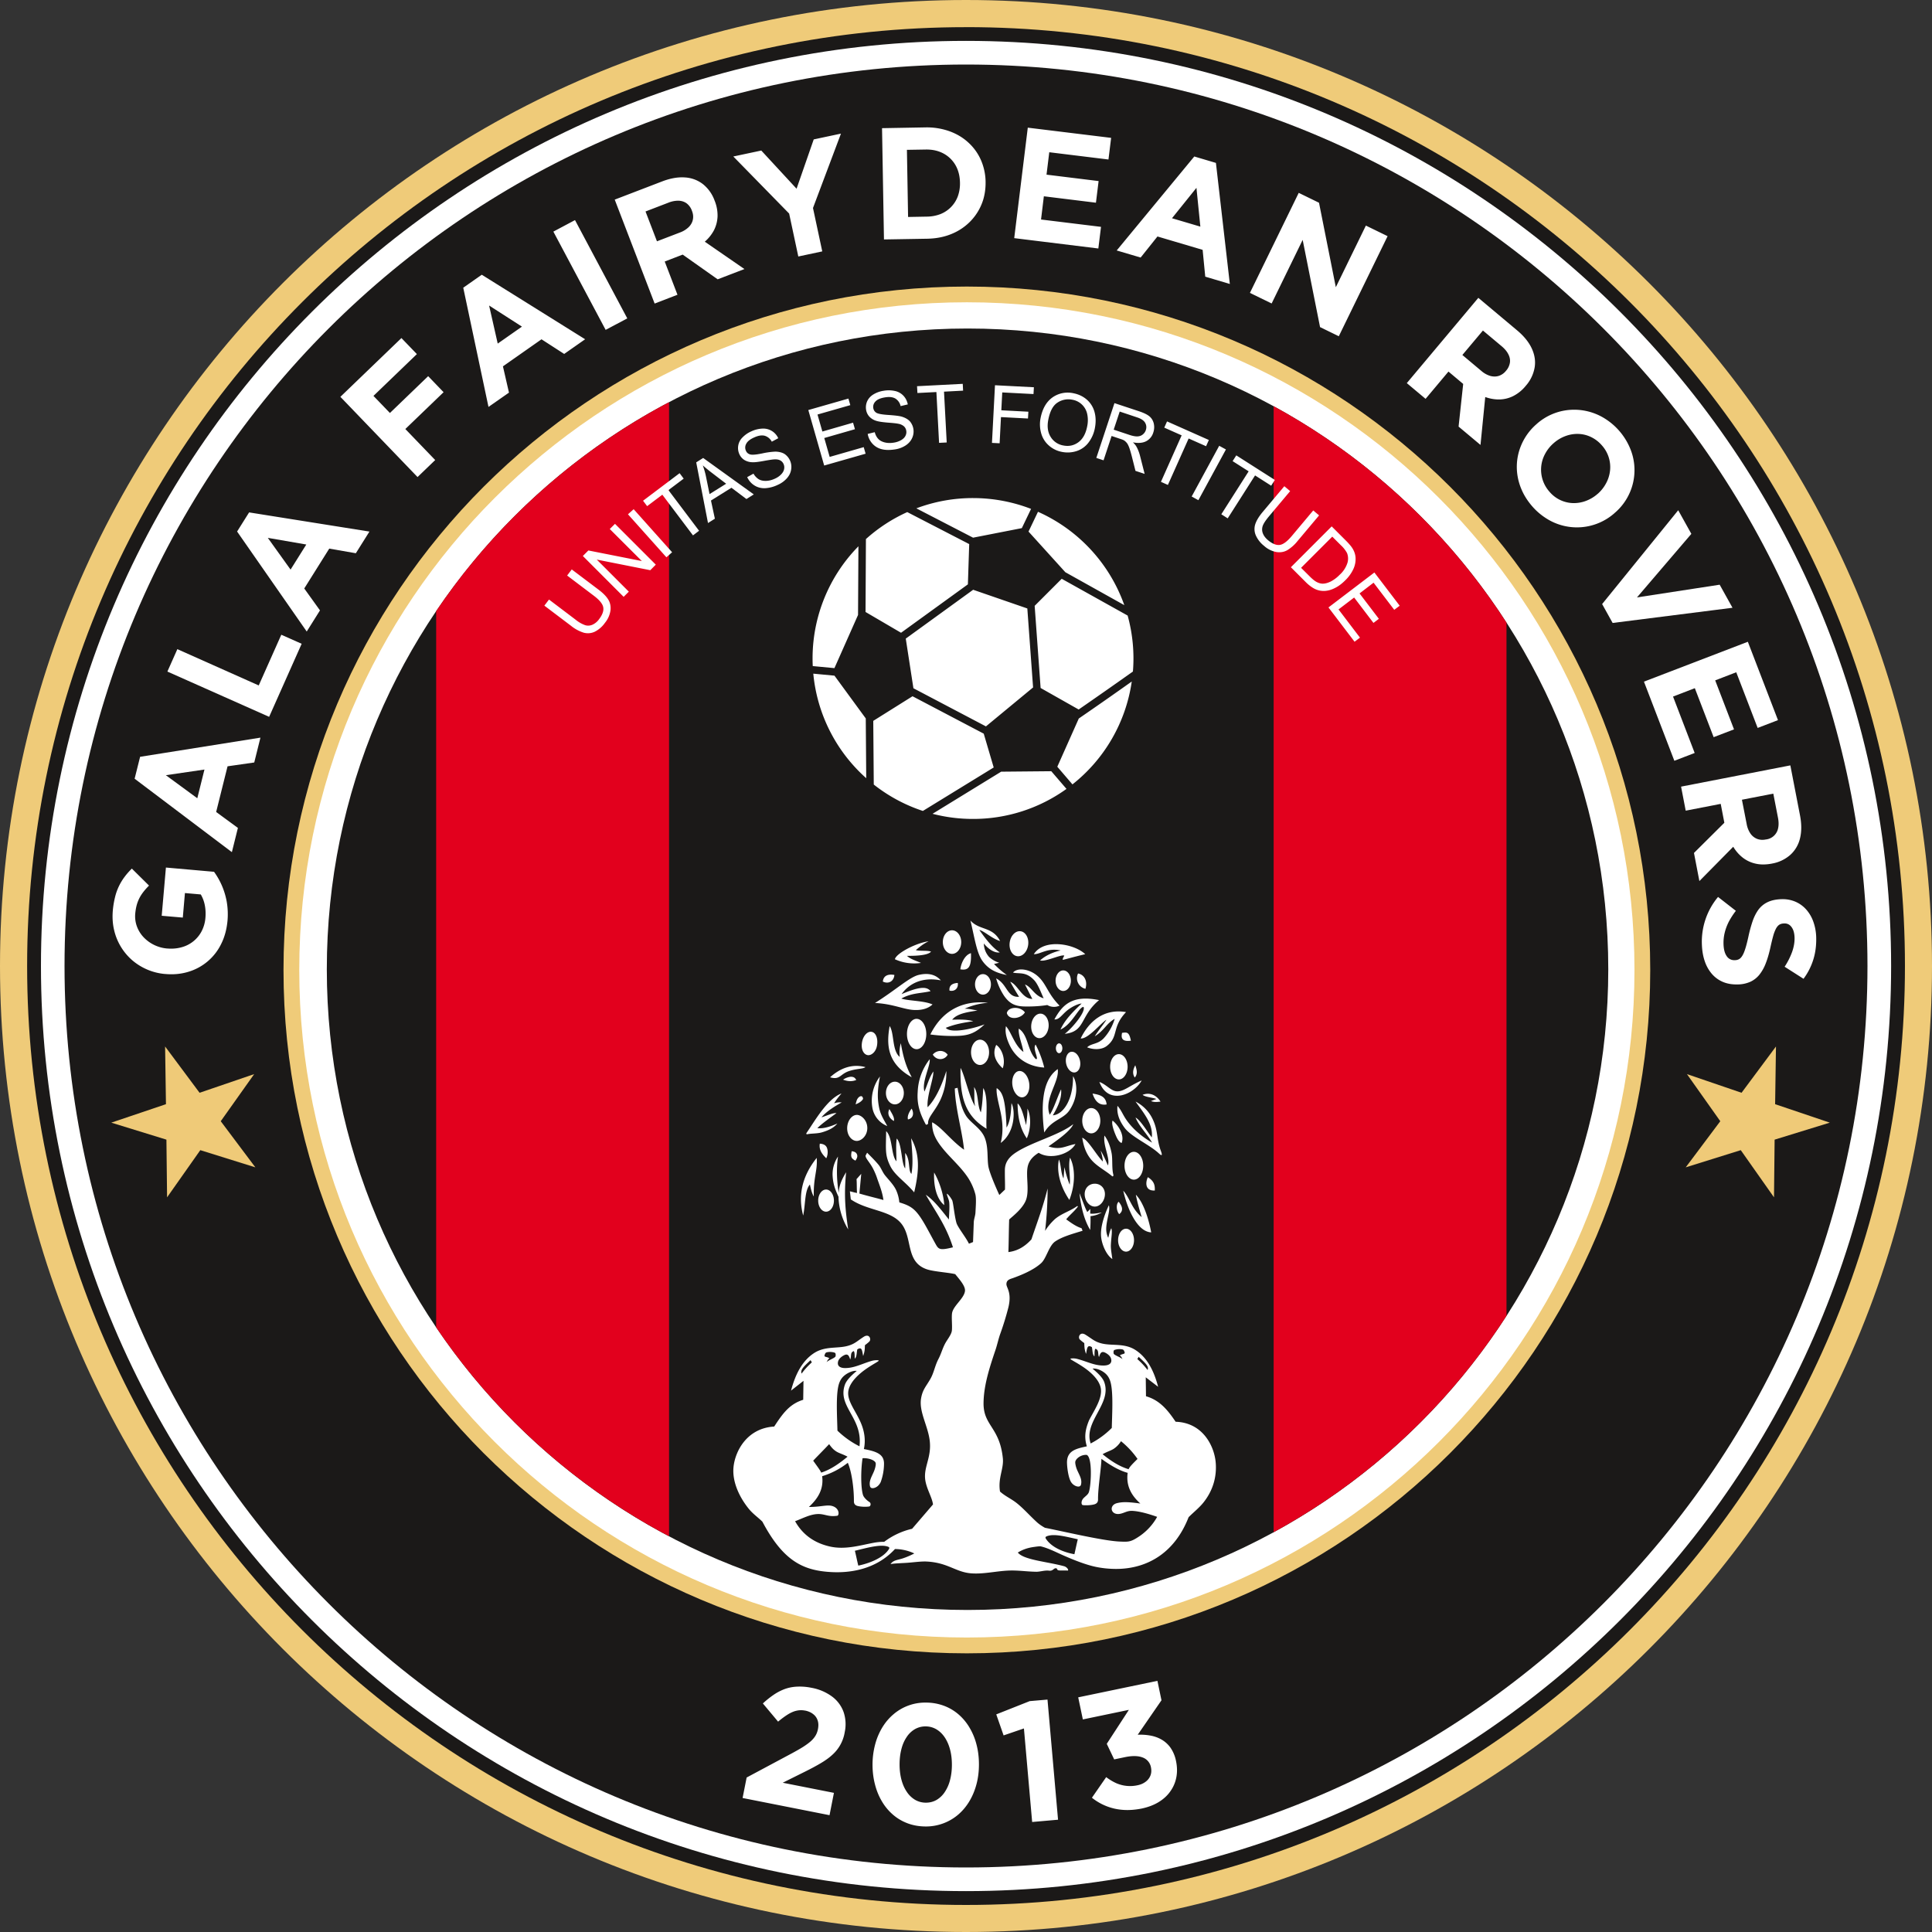
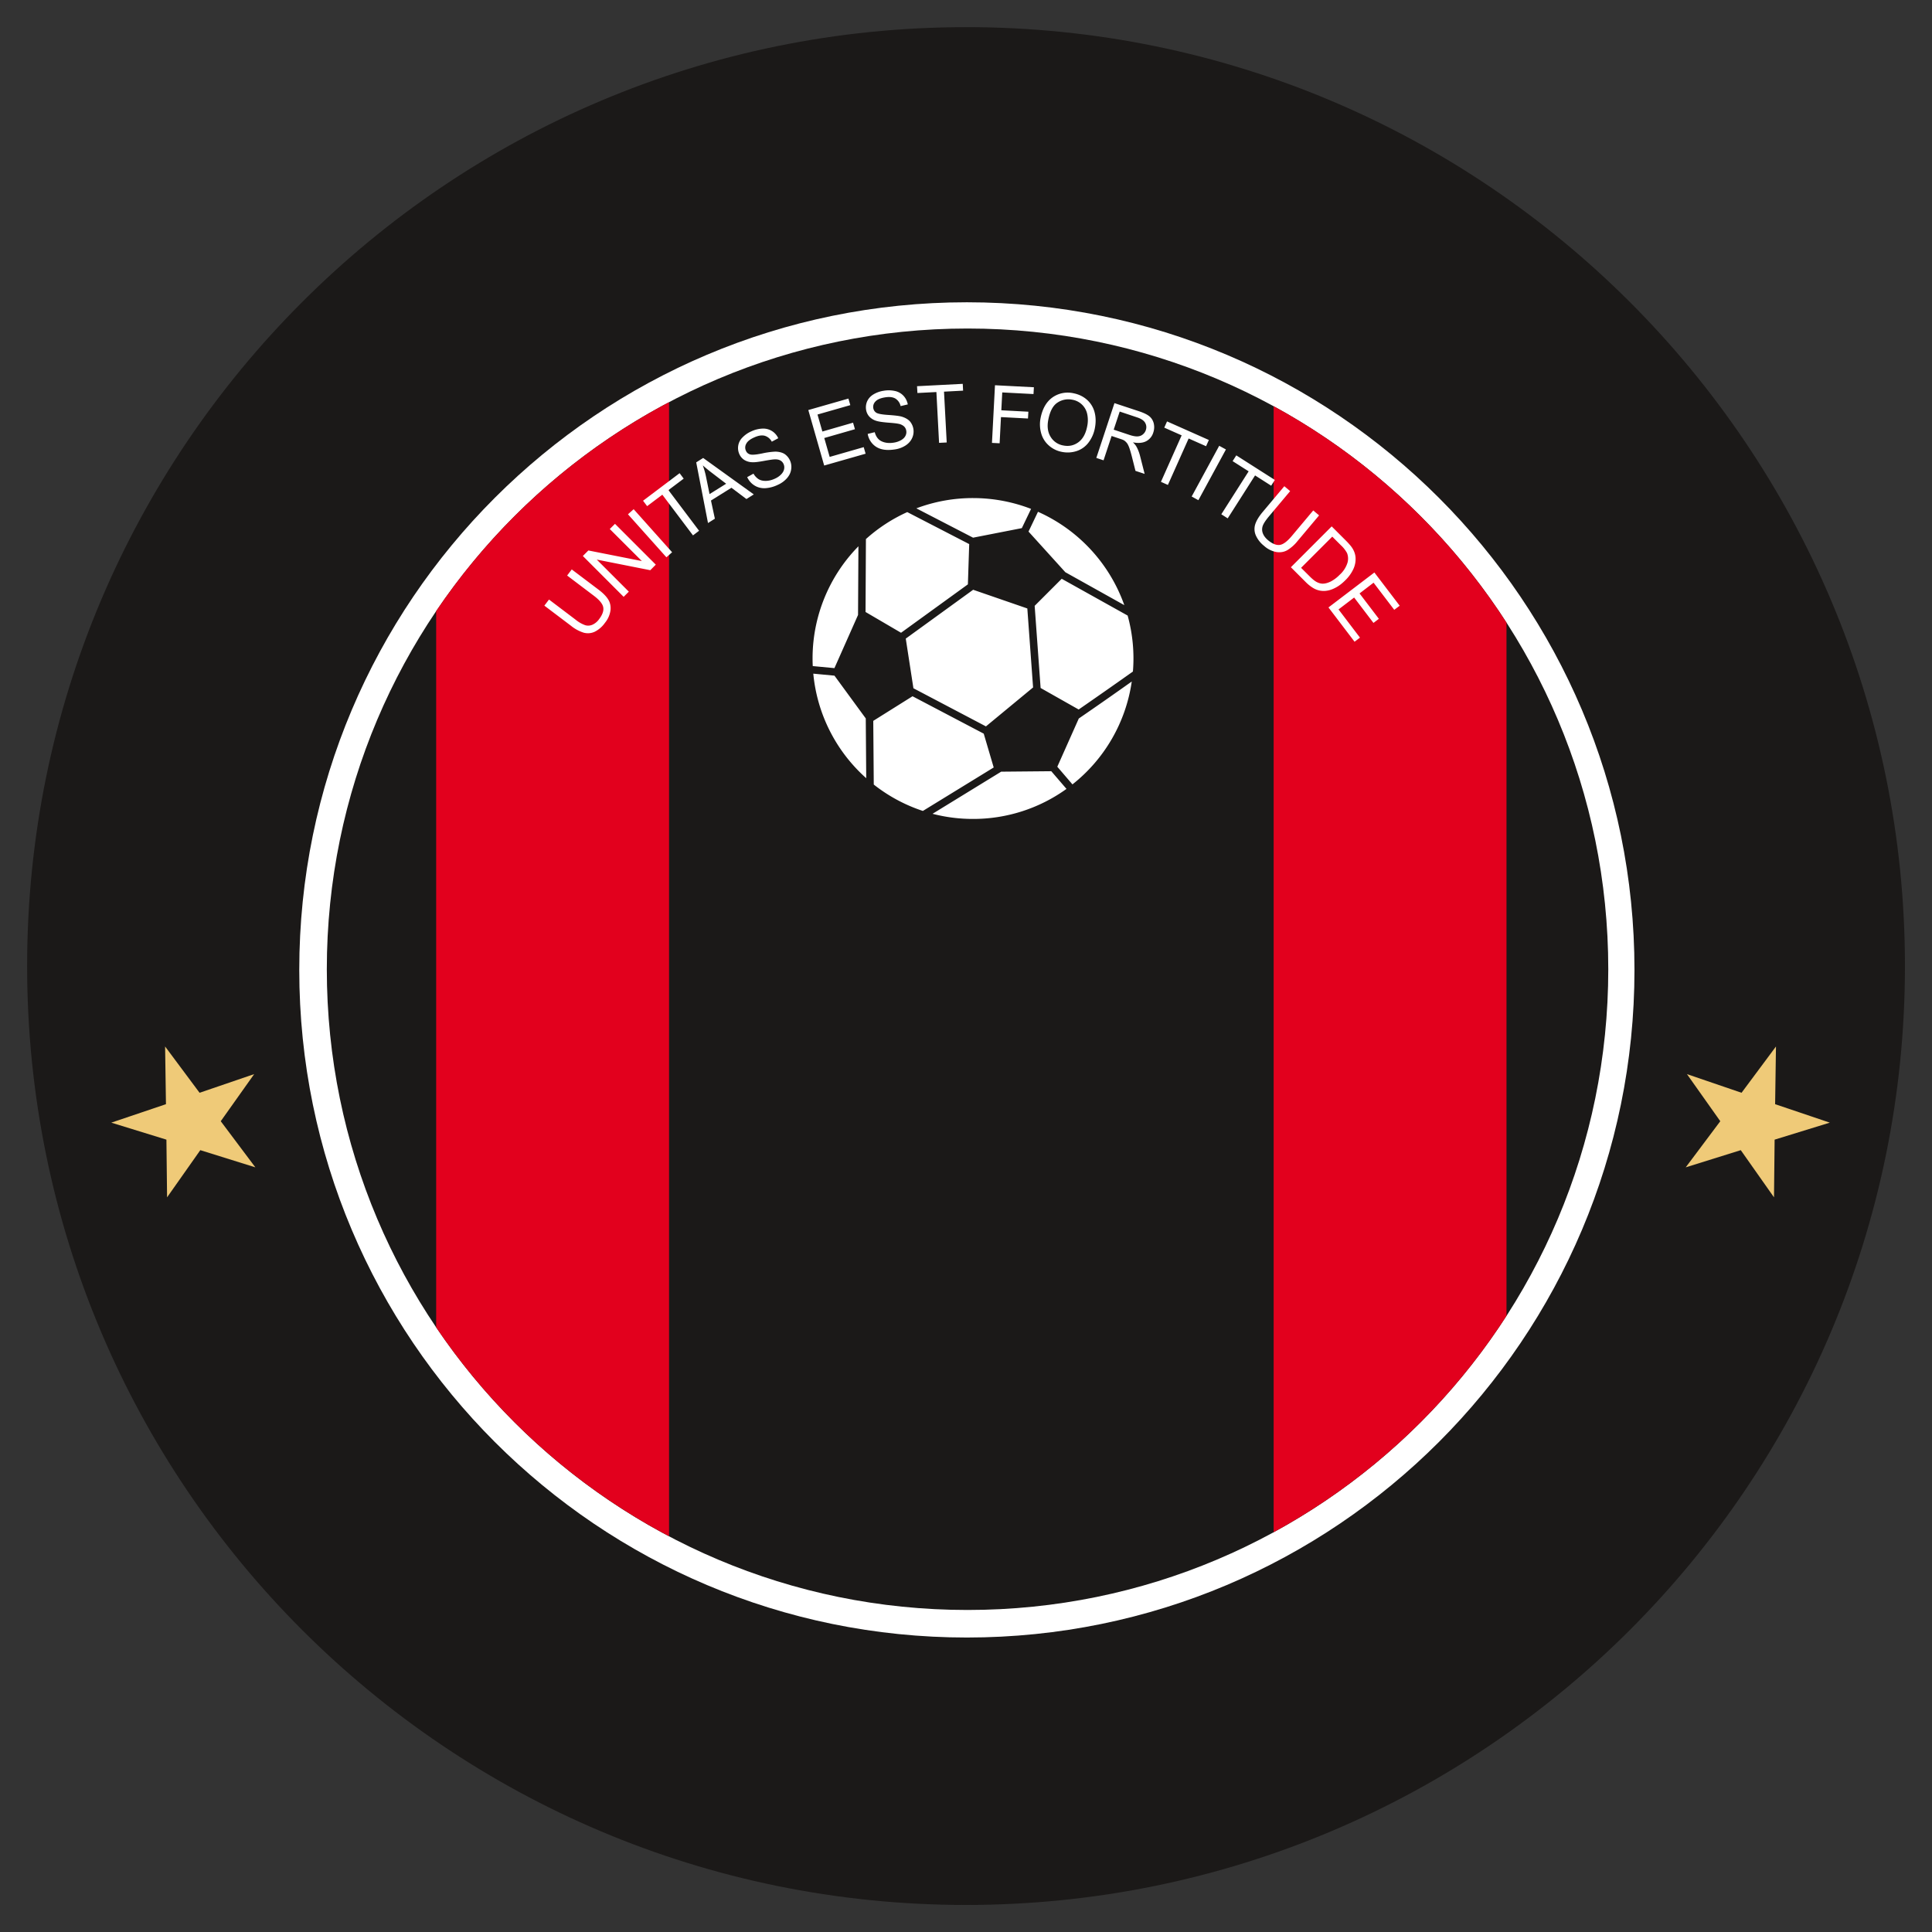
<svg xmlns="http://www.w3.org/2000/svg" width="500" height="500" fill="none">
  <rect width="100%" height="100%" fill="#333333" stroke="none" />
-   <path fill="#EFCB79" fill-rule="evenodd" d="M250 0c138.07 0 250 111.93 250 250S388.07 500 250 500 0 388.07 0 250 111.93 0 250 0Z" clip-rule="evenodd" />
  <path fill="#1B1918" fill-rule="evenodd" d="M250 7.02C384.2 7.02 493 115.8 493 250c0 134.2-108.8 243-243 243S7.02 384.2 7.02 250 115.8 7.03 250 7.03Z" clip-rule="evenodd" />
-   <path fill="#fff" fill-rule="evenodd" d="M250 10.58c132.23 0 239.42 107.2 239.42 239.42 0 132.22-107.19 239.42-239.42 239.42C117.78 489.42 10.6 382.22 10.6 250 10.59 117.77 117.78 10.58 250 10.58Z" clip-rule="evenodd" />
-   <path fill="#1B1918" fill-rule="evenodd" d="M250 16.7c128.85 0 233.3 104.45 233.3 233.3 0 128.85-104.45 233.3-233.3 233.3-128.84 0-233.3-104.45-233.3-233.3C16.7 121.16 121.15 16.7 250 16.7Z" clip-rule="evenodd" />
-   <path fill="#EFCB79" fill-rule="evenodd" d="M250.22 74.16c97.68 0 176.86 79.19 176.86 176.86 0 97.68-79.18 176.86-176.86 176.86-97.67 0-176.85-79.18-176.85-176.86 0-97.67 79.18-176.86 176.85-176.86Z" clip-rule="evenodd" />
  <path fill="#fff" fill-rule="evenodd" d="M250.22 78.23C345.64 78.23 423 155.6 423 251.01c0 95.43-77.36 172.78-172.78 172.78S77.45 346.43 77.45 251.01 154.8 78.23 250.22 78.23Z" clip-rule="evenodd" />
  <path fill="#1B1918" fill-rule="evenodd" d="M250.4 85.02c91.58 0 165.82 74.24 165.82 165.82S341.98 416.66 250.4 416.66 84.58 342.42 84.58 250.84 158.82 85.02 250.4 85.02Z" clip-rule="evenodd" />
  <path fill="#E2001D" fill-rule="evenodd" d="M173.15 104.09v293.49a166.72 166.72 0 0 1-60.27-54.07V158.16a166.67 166.67 0 0 1 60.27-54.07ZM389.88 161.15v179.38a166.65 166.65 0 0 1-60.26 56v-291.4a166.65 166.65 0 0 1 60.26 56.02Z" clip-rule="evenodd" />
-   <path fill="#fff" fill-rule="evenodd" d="M221.8 308.73c-.1-1.12-.03-2.44-.13-3.57l1.22-1.37-.48 5.1c2.64.77 4.76 1.24 6.22 1.68-.28-2.18-1.15-4.17-1.76-6-.24-.71-.83-2.05-1.33-2.84-.82-1.32-1.58-2.06-1.53-2.67l.4-.74c.6.6 2.04 2.02 2.95 3.12.7.85.98 1.87 1.75 2.82.92 1.13 2.3 2.51 2.88 3.92.4.94.64 1.88.76 3 1.92.57 3.2 1.14 4.37 2.45 1.63 1.81 3.02 4.75 5.11 8.5.7 1.24 1.17 1.49 4.39.67-1.84-5.7-4.19-8.7-7.03-13.6 2.05 1.38 3.85 3.72 5.98 6.41.05-1.32.2-3 .1-4.33-.05-.91-.8-2.2-.57-2.36.63.54.96 1.1 1.28 1.62.32.5.59 3.97 1.14 5.92.32 1.15 2.43 3.72 3.24 5.41l1.06-.43.19-5.05c.03-.96.4-1.69.44-2.65.07-1.4.25-3.6-.03-4.67a15.1 15.1 0 0 0-1.68-3.94c-1.9-3.04-4.8-5.42-6.9-8.08-1.75-2.2-2.66-4.05-2.61-6.6 2.42 1.2 4.89 4.73 8.27 7.1-.5-4.98-2.27-10.72-2.4-15.85l.71-.18c.54 2.81.9 5.15 2.16 7.18 1.22 1.96 3.85 3.21 4.87 5.72.98 2.42.6 5.31.94 7.39.27 1.67 2.02 5.66 2.84 7.45l1.47-1.4c.04-1.94-.05-2.61-.03-5.08.02-1.93 1.02-3.32 2.91-4.55 4.2-2.73 11.13-4.43 14.79-7.3-.72 1.87-4.73 4.55-6.4 5.75.88.34 2.04.53 3.2.36 1.17-.17 2.47-.76 3.77-.96-1.58 2.77-6.64 4.09-9.52 2.26-1.18.72-2.59 1.86-2.9 3.89-.36 2.3.42 5.59-.27 7.98-.73 2.53-3.9 4.79-4.47 5.41-.1 2.58-.1 5.84-.2 8.42 1.83-.24 3.85-.97 5.96-3.29 1.65-4.88 2.97-8.28 4.19-13.16a96.78 96.78 0 0 1-.65 10.96 15 15 0 0 1 2.6-3.1c1.8-1.47 3.78-1.95 5.69-3.31.08-.06.22.08.17.16-.93 1.26-2.02 2.04-3 3.26 1.22.88 2.54 1.86 3.98 2.3l.26.66c-2.75.85-5.28 1.54-7.09 2.77-1.62 1.1-2.27 4.36-3.62 5.6-2.07 1.9-5.46 3.2-7.24 3.85-.74.27-1.77.44-1.76 1.62.02.95 1.42 2.11.52 5.95a75.04 75.04 0 0 1-2.17 7.04c-.4 1.15-.73 2.65-1.13 3.86-1.6 4.73-3.09 9.32-3.14 13.89-.06 5.9 4.18 6.21 5 14.34.26 2.72-1.31 5.07-.74 8.57 1.43 1.29 2.96 1.87 4.49 3.12 1.75 1.44 3.2 3.1 4.97 4.73.56.53 1.34 1.08 2.17 1.53 5.07 1 15.08 3.38 19.3 3.56 2.4.1 2.9.16 5.32-1.49a14.63 14.63 0 0 0 4.42-4.9c-2.06-.73-4.57-1.47-6.49-1.55-1.31-.05-2.06.6-3.2.78-2.36.37-2.88-2.26-.66-2.79 1.4-.33 2.69-.34 6 .11-2.25-2.02-3.75-4.5-3.28-7.94-2.23-.6-4.56-2-6.8-3.63 0 2.15-.89 7.4-.87 10.43 0 .34.03 1.06-.94 1.35-.81.23-2.16.31-3 .2-.4-.04-.55-1.07.24-1.85.53-.53 1.14-.9 1.34-1.54.32-.99.56-3.49.49-5.7-.06-1.97-.37-3.62-1.07-3.91-1.55-.08-2.79 1-2.94 1.75-.08.43.15 1.43.5 2.23.59 1.33 1.3 2.39.97 3.72-.15.61-.8.55-1.24.4a2.63 2.63 0 0 1-1.52-1.43c-.52-1.12-.82-3.2-.86-4.56-.08-3.24 2.42-3.72 5.14-4.32-.84-2.66-.24-4.74.55-6.7 1.2-2.4 3.56-5.69 3.05-8.37-.43-2.25-2.71-4.28-4.91-5.7-2.61-1.7-3.78-1.96-2.25-1.99.4 0 .8.06 1.12.15 2.55.68 4.57 1.81 7.03 1.69 1.02-.05 2.03-.48 1.67-1.78-.17-.63-.84-1.24-1.65-1.6-.87-.36-1.17.23-1.46 1.19-.4-.73.08-1.87-.96-2.14-.3.56-.15 1.3-.25 1.98-.55-.58-.43-1.48-.64-2.4-1.31-.82-1.23.56-1.52 1.75-.43-1.28-.4-1.7-.45-2.8-.34-.24-.85-.63-1.14-.92-.58-.56 0-2.16 1.46-1.24 1.81 1.13 2.34 1.79 4.17 2.25 2.67.68 5.85-.15 8.72 1.68 2.85 1.82 4.72 5.02 5.9 9.54l-3.2-2.45.06 4.9c3.52 1.01 5.58 3.5 7.67 6.6 7.06.23 10 6.31 10.37 10.53.32 3.7-.71 7.26-3.13 10.32-1.1 1.4-2.75 2.7-3.88 3.85-3.62 9.27-10.52 12.95-17.44 13.35-1.46.09-3.76.05-6.2-.42-2.73-.51-5.98-1.81-8.89-3.09-1.6-.7-3.87-1.88-5.83-2.31-.46.01-.9.06-1.58.16-1.57.21-2.93.63-4.26 1.46 1.52 1.92 7.5 2.33 11.98 3.54.65.18 1.2.85 1 1.12-.82-.04-2.1.03-2.44-.06-.63-.17-.16-.54-.77-.53-.5 0-.7.74-1.65.62-1.2-.15-2.34.3-3.36.28-2.63-.04-4.66-.42-7.31-.3-3.2.16-6.44.95-9.52.71-4.02-.31-5.96-2.74-11.42-3.05-1.56-.1-3.76.25-5.57.35-1.81.1-3 .14-3.88.31.68-.99 1.62-1.02 2.97-1.42 1.05-.32 2.31-.87 3.18-1.34a11.95 11.95 0 0 0-5-1.14c-5.05 5.47-12 6.27-16.86 5.94-6.92-.45-12.07-2.84-17.45-13.02-1.13-1.12-2.45-2-3.55-3.36-2.43-3.01-4.25-6.92-3.94-10.63.37-4.22 3.48-10.22 10.54-10.63 2.25-3.45 3.99-5.83 7.51-6.93l.07-4.9-3.22 2.53c1.2-4.55 3.06-7.8 5.91-9.68 2.87-1.9 6.05-1.15 8.72-1.89 1.84-.5 2.36-1.17 4.17-2.35 1.46-.95 2.03.64 1.47 1.21-.3.3-.81.7-1.15.95-.04 1.1-.02 1.51-.45 2.8-.3-1.18-.21-2.56-1.52-1.71-.21.93-.09 1.82-.64 2.41-.1-.67.04-1.42-.25-1.97-1.04.3-.56 1.42-.95 2.17-.3-.96-.6-1.54-1.47-1.15-.8.37-1.48 1-1.65 1.63-.36 1.3.65 1.72 1.67 1.74 2.45.06 4.48-1.12 7.03-1.86.33-.09.72-.16 1.12-.17 1.53-.01.36.28-2.25 2.03-2.2 1.48-4.48 3.57-4.91 5.83-.5 2.63 1.94 5.23 3.29 8.53.8 1.94 1.23 4.24.71 6.6 1.29.26 2.56.52 3.55 1.04 1.24.66 1.7 1.57 1.66 2.92a14.12 14.12 0 0 1-.85 4.58c-.26.56-.75 1.2-1.53 1.48-.43.15-1.08.23-1.24-.38-.32-1.33.39-2.4.97-3.75.35-.8.59-1.81.5-2.24-.14-.74-1.86-1.39-3.4-1.27-.48 3.08-.47 7.68.12 9.53.2.63 1.03 1.42 1.66 1.81.48.3.32 1.09-.08 1.15-.84.13-2.18.08-3-.14-.97-.26-.94-.98-.94-1.33.02-3.02-.55-7.54-1.58-9.84a20.32 20.32 0 0 1-6.64 3.47c.46 3.44-1.19 5.88-3.43 7.96 2.98.02 4.62-.63 5.99-.26 2.08.57 1.9 2.64 1.24 2.55-2.3.33-3.2-.57-5.1-.45-1.92.12-3.64 1.07-5.7 1.85 2.2 3.93 5.56 5.78 9.06 6.56 3.88.86 7.7-.3 11.07-.94.97-.19 2.01-.31 2.92-.28a19.09 19.09 0 0 1 7.23-3.38l5.41-6.3c-.26-2.05-2-4.48-2.07-7.13-.08-3 1.7-5.34 1.22-9.38-.47-3.91-2.86-7.56-2.22-11.03.4-2.21 1.25-2.96 2.37-4.91.97-1.68 1.14-3.34 2.13-5.24.68-1.29.95-2.5 1.68-3.9.56-1.07 1.64-2.32 1.77-3.38.14-1.17-.11-3.3.04-4.46.25-1.97 3.17-3.87 3.36-5.85.1-1.25-1.37-2.9-2.53-4.32-1.54-.4-5.41-.65-7.2-1.21-5.96-1.9-3.58-8.5-7.05-12.22-2.95-3.17-8.57-3.04-12.77-5.92l-.24-2.08c.51.08 1.18.33 1.84.41Zm68.9-.57c.99 4.45 3.53 10.6 7.23 10.78-.65-3.5-2.01-7.78-3.97-9.75.34 1.88.95 3.92 1.5 5.8-2.64-2.23-3.06-5-4.76-6.83Zm-3.73 3.77c-.91 1.89-2.3 5.52-2 8.2.21 1.97 1.32 4.64 2.9 5.71-.23-1.77-.42-2.62-.38-3.67.09-2.01.44-3.5.11-4.31-.4.75-.51 1.42-.79 2.49a5.29 5.29 0 0 1-.52-2.43c.06-2.3 1.12-4.7.68-5.99Zm-4.79.95-.04 1.19c.93.14 2.1-.14 3.01-.28-.92.53-1.9.85-2.93.95a36.8 36.8 0 0 1-.08 3.57c-1.66-2.8-2.38-6.07-2.77-9.51.63 1.46 1.38 3.75 2.02 4.87l.8-.8Zm13.52-29.54c1.9-.74 3.59.1 4.64 1.75-1.25.17-1.72.13-2.46-.13.52-.26 1.07-.4 1.39-.55-1.11-.4-2.85-.48-3.57-1.07Zm-.24-3.72c-1.05 1.95-3.64 3.87-6.18 3.96-2.17.08-3.83-1.11-4.76-3.57 1.9.7 3.03 2.4 4.58 2.43 1.76.05 3.19-1.44 6.36-2.82Zm-6.26 6.57c-.2 1.92.38 3.73 1.85 5.7 1.73 2.33 6.42 4.32 8.9 6.64.5.46 1.04.82.49-.65-1.23-3.26-.62-5.4-2.35-8.68a9.76 9.76 0 0 0-4.21-4.11c2.25 3.13 4.59 5.92 4.2 9.27-1.35-1.74-2.86-4.36-4.2-5.15.87 2.22 3.01 4.28 4.28 6.5a23.13 23.13 0 0 1-4.62-3.48c-2.99-3.04-2.83-4.34-4.34-6.04Zm-9.12 8.25c.32 1.95.83 3.77 2.12 5.42 1.44 1.88 3.72 2.94 5.57 4.5.28.23.44-.06.35-.4-.43-1.66-.13-3.95-.45-5.58-.34-1.7-.88-3.22-1.84-4.5-.42 2.62 1.53 5.83.9 7.74-.47-1.04-1.2-2.82-1.9-3.85.28.86.6 2.12.56 2.82-1.8-1.88-3.75-5.54-5.31-6.15Zm-6.03 5.63c-.52 2.35-.17 6.22 2.7 10.47 1.66-4.23 1.46-8.51.16-10.94-.53 2.38.21 5.15-.08 6.98a28.08 28.08 0 0 1-1.35-4.52c-.08.73-.16 2.19-.24 2.93-.74-1.46-.6-3.46-1.19-4.92Zm-3.8-6.97c-1.34-10.72.93-14.6 3.49-16.42.5 3.33-3.68 7.77-2.07 11.82 1.03-1.49 1.9-4.4 2.94-6.59.23 2.2-.76 4.4-2.14 6.74 2.72-.22 5.3-4.05 5.23-10.15 1.16 1.83 1.36 5.5-.97 8.9-1.58 2.29-4.54 2.4-6.48 5.7Zm-6.9-7.54c.03 2.76.36 6.1 2.38 9.04 1.01-2.2 1.23-5.63.16-7.7.07 1.62-.24 3.15-.32 4.29-.45-1.4-1.06-4.7-2.22-5.63Zm-5.4-3.96c-.25 1.75.87 5.01 1.27 7.7.38 2.51.24 4.63-.24 6.49 3.73-2.7 3.82-8.44 2.78-10.3-.08 1.6-.16 4.56-1.27 6.33-.28-8-1.19-9.23-2.54-10.22Zm33.47-19.67c-3.8 4-1.8 6.3-5 8.78-1.34 1.03-3.5.97-5.07.34 1.05-1.05 2.73-.74 4.25-2.3a12.77 12.77 0 0 0 2.88-5.07c-2.11 1.16-2.72 3.03-5.15 4.51.8-1.34 2.22-3.01 3.01-4.28-1.41.84-4.76 5.04-6.66 4.84 2.1-4.32 5.9-7.81 11.74-6.82Zm-6.98-3.1c-5 4.16-3.49 8.15-8.88 8.73 2.14-1.66 5.55-5.87 4.84-6.98-1.24.1-2.9 4.49-5.95 5.87 1.18-2.61 3.28-4.64 5.47-6.74-.95.08-2.48.8-3.67 1.74-1.51 1.22-2.12 2.47-3.38 2.38 2-3.63 4.48-6.46 11.57-5Zm-14.2 17.45c-4.2-.24-7.45-2.48-9-5.9-.67-1.45-1.23-3.16-.9-4.8 1.45 1.64 2.19 4.94 4.52 6.66-.27-1.93-1.4-4.34-1.2-6.03 2.5 1.66 2.17 5.56 4.36 7.85 1.1.43-.92-2.72 0-3.72a27.17 27.17 0 0 1 2.23 5.94Zm-46.88 8.1c-.31.63-1.12 1.12-1.93 1.42.19-.74.29-1.16.53-1.5.45-.66 1.27-.99 1.4.08Zm69.31-15.05c-.45-2.32-1.04-2.2-2.3-2.02.03.29-.82 2.48 2.3 2.02Zm1.14 6.36c-.73 1.32-.71 2.34-.13 3.17.8-.94.53-1.96.13-3.17Zm3.25 28.96c-.67 1.43-.69 3.61 1.8 3.45.06-1.48-.24-2.45-1.8-3.45Zm-7.55 6.37c-.66.48-.68 2.26.14 3.2 1.01-.76.99-1.82-.14-3.2Zm-1.58-21c-.35.72.3 2.65.98 4.16.36.8.82 1.44 1.36 1.63.82-1.96-.82-4.62-2.34-5.8Zm-5.18-7.01c.73 2.3 1.97 3.1 3.64 2.82-.2-2.1-1.74-2.5-3.64-2.82Zm-1.85-27.1c.62-1.97-.25-3.66-1.9-3.97a2.82 2.82 0 0 0 1.9 3.96Zm-21.4 20.56c.85-2.3-.26-5.13-1.68-6.05-1.12 2.4-.12 4.4 1.67 6.05Zm5.74-14.48c-1.34-1.71-4.4-1.4-4.67.2.54 1.98 3.77 1.43 4.67-.2Zm-19.98 10.97c-1.08-1.42-2.95-1.15-3.86-.03 1.07 1.7 3.14 1.39 3.86.03Zm6.02-26.28c-1.69.46-2.62 2.86-2.74 4.18 2.1.35 2.88-.57 2.74-4.18Zm-3.41 7.7c-1.66.1-2.29.87-2.14 1.99 1.42.32 2.35-.69 2.14-1.99Zm-16.41-2.07c-1.93-.33-2.86.4-2.98 1.72 1.55.75 2.88-.17 2.98-1.72Zm4.47 34.6c-.51.64-1.22 1.9-.95 2.8 1.4-.28 1.6-1.63.95-2.8Zm-5.75.11c.47.93 1.42 2.19 1.15 3.09-1.23-.68-1.8-1.91-1.15-3.09Zm-8.58-7.53c-1.34.56-2.6.24-3.41-.07a4.3 4.3 0 0 1 2-.76c.8.02 1.06.26 1.41.83Zm52.61-19.23c-3.2-3.22-3.38-5.73-5.79-7.76-2.03-1.72-5.05-2.18-6.26-.8 1.66.4 3.32-.33 5.49 1.98 1.03 1.1 1.88 3.48 2.44 4.68-2.46-.71-3.1-2.93-4.83-3.57l1.9 3.73c-2.7-.05-3.73-3.67-5.72-4.44a70.3 70.3 0 0 0 2.3 3.89c-3.2.2-2.98-3.23-5.94-4.76a16.2 16.2 0 0 0 2.06 4.52c1.42 2.01 2.8 2.66 5.14 2.74 1.73.05 4.09-.04 6.04-.37a3.4 3.4 0 0 0 3.17.16Zm-5.04-11.7c1.36.43 5.26-1.55 6.26-1.27-.32.75-.3.38-.42 1.13.92-.19 2.68-.73 5.84-1.48-2.84-2.71-10.66-4.14-13.3 0 1.74.05 3.5-1.72 6.94-.96-2.16.46-4.1 1.45-5.32 2.58Zm-4.97-7.54c1.31.23 2.15 1.86 1.87 3.63-.28 1.78-1.57 3.03-2.88 2.8-1.31-.22-2.15-1.85-1.87-3.63.28-1.77 1.56-3.03 2.88-2.8Zm12.97 31.2c.99-.2 2.03.82 2.33 2.3.3 1.46-.27 2.81-1.26 3.01-.99.2-2.03-.83-2.33-2.3-.29-1.47.27-2.82 1.26-3.02Zm-2-21.08c1.09 0 1.97 1.2 1.97 2.66 0 1.47-.88 2.66-1.98 2.66s-1.98-1.2-1.98-2.66c0-1.46.89-2.66 1.98-2.66Zm8.16 55.2c1.44 0 2.62 1.07 2.62 2.7 0 1.64-1.18 3.22-2.62 3.22-1.44 0-2.62-1.58-2.62-3.22 0-1.63 1.18-2.7 2.63-2.7Zm8.1 11.65c1.13 0 2.05 1.33 2.05 2.97 0 1.63-.92 2.96-2.06 2.96-1.14 0-2.06-1.33-2.06-2.96 0-1.64.92-2.97 2.06-2.97Zm2.01-19.9c1.34 0 2.42 1.61 2.42 3.6 0 1.98-1.08 3.6-2.42 3.6-1.33 0-2.42-1.62-2.42-3.6 0-1.99 1.09-3.6 2.42-3.6Zm-11.02-11.32c1.3 0 2.34 1.46 2.34 3.27 0 1.8-1.05 3.27-2.34 3.27-1.29 0-2.34-1.47-2.34-3.27s1.05-3.27 2.34-3.27Zm7.14-13.96c1.24 0 2.26 1.46 2.26 3.27 0 1.8-1.02 3.27-2.26 3.27-1.25 0-2.26-1.46-2.26-3.27 0-1.8 1-3.27 2.26-3.27Zm-35.93-3.74c1.3 0 2.34 1.46 2.34 3.26 0 1.81-1.04 3.28-2.34 3.28-1.29 0-2.33-1.47-2.33-3.28 0-1.8 1.04-3.26 2.33-3.26Zm.76-16.97c1.14 0 2.06 1.19 2.06 2.66 0 1.46-.92 2.65-2.06 2.65-1.14 0-2.06-1.2-2.06-2.66 0-1.46.92-2.65 2.06-2.65Zm-8.01-11.34c1.31 0 2.38 1.37 2.38 3.05 0 1.69-1.07 3.05-2.38 3.05-1.32 0-2.38-1.37-2.38-3.05 0-1.69 1.06-3.05 2.38-3.05Zm17.29 36.43c1.19-.18 2.38 1.2 2.67 3.07.28 1.87-.46 3.53-1.65 3.71-1.19.18-2.38-1.19-2.67-3.06-.28-1.87.46-3.54 1.65-3.72Zm5.58-14.86c1.25 0 2.2 1.42 2.14 3.17-.07 1.75-1.14 3.17-2.39 3.17-1.24 0-2.2-1.42-2.13-3.17.07-1.75 1.14-3.17 2.38-3.17Zm4.84 7.69c.46 0 .84.56.84 1.27 0 .7-.38 1.27-.84 1.27-.45 0-.83-.57-.83-1.27 0-.7.38-1.27.83-1.27Zm-36.87-6.34c1.38 0 2.5 1.75 2.5 3.92s-1.12 3.93-2.5 3.93-2.5-1.76-2.5-3.93 1.12-3.93 2.5-3.93Zm13.92-25.46c1.07 4.38 1.58 8.35 3.13 10.5 1.75 2.44 4.04 3.16 6.3 3.62-1.4-1-2.25-1.78-3.32-2.86l1.34-.32a6.88 6.88 0 0 1-2.62-1.51 5.36 5.36 0 0 1-1.35-3.48c1.13 1.43 2.8 2.56 4.13 2.3-2.12-1.32-4.02-4-5.31-5.8 1.24.25 3.35 2.3 5.39 2.87-2.01-3.84-5.29-2.67-7.7-5.32Zm31.6 115.98c1.25 1.04 2.61 2.28 3.04 3.5 2.02 5.62-5.43 10.18-3.52 15.87a21.9 21.9 0 0 0 5.47-4.02c.08-3.25.31-7.38-.04-10.3-.19-1.56-.53-2.94-1.79-3.94-1.03-.83-2.39-1.26-3.17-1.1Zm7.37 18.78a6.31 6.31 0 0 1-1.9 1.98c-.71.46-1.74.74-2.86 1.39 2.16 1.75 4.37 3.19 6.74 3.88.21-.58.98-1.35 2.3-2.66a22.06 22.06 0 0 0-4.28-4.59Zm-11.18 25.38c-.37 1.52-.55 2.47-.88 3.87-2.46-.44-5.77-1.6-7.33-3.94-.17-.25-.27-.51.12-.68 1.84-.77 4.63-.01 8.09.75Zm15.74-47.23c.5.48 1.5 1.33 2.02 2.05.42.55.47.98.3 1.38a18.44 18.44 0 0 0-2.64-2.82c.08-.23.24-.38.32-.6Zm-4.15.66c-.46-.58-2.3-1.04-2.33-1.57-.03-.4-.04-.75.28-.87a3.93 3.93 0 0 1 1.94-.14c.32.05.5.22.66.83.1.43-.78.32-1.26.76.35.25.44.42.7.99Zm-68.8 3c-1.26 1.06-2.62 2.34-3.06 3.56-2.01 5.67 4.65 8.57 3.77 15.95a22.98 22.98 0 0 1-5.7-4.05c-.08-3.25-.32-7.37.03-10.3.2-1.56.53-2.95 1.79-3.98 1.03-.85 2.39-1.31 3.17-1.18Zm-7.14 18.95c.65.95 1.2 1.5 1.9 1.93.71.44 1.73.7 2.86 1.32-2.16 1.8-4.45 3.38-6.82 4.12-.21-.57-1.22-1.87-2.07-3.09 1.28-1.35 2.86-2.93 4.13-4.28Zm6.66 27.6c.37 1.5.54 2.45.88 3.84 2.46-.49 6.33-1.83 7.88-4.2.17-.26.27-.52-.12-.67-1.84-.74-5.18.18-8.64 1.03ZM209.78 352c-.5.48-1.5 1.35-2.03 2.08-.4.57-.46 1-.3 1.4.99-1.3 1.7-2.02 2.65-2.9-.08-.21-.24-.36-.32-.58Zm4.15.55c.45-.59 2.3-1.1 2.33-1.62.03-.41.04-.75-.28-.87a3.96 3.96 0 0 0-1.95-.1c-.31.07-.5.23-.65.85-.1.44.77.3 1.26.73-.35.26-.43.43-.71 1Zm26.39-108.95c-3.49.5-8.43 3.2-8.72 4.65a12 12 0 0 0 6.76.95c-1.4-.6-2.75-.98-3.64-1.83 1.2.01 5.38.04 6.23-1.1-.94-.35-2.84-.08-3.94-.38 1.2-1 1.9-1.58 3.31-2.29Zm3.18 10.12c-1.3-1.43-3.1-2.04-5.79-1.4-2.37.59-5.8 3.82-11.26 7.25 4.7.24 7.4 1.68 10.09 1.81 2.36.12 3.86-.56 4.8-1.43-2.23-1-6.17-.9-8.08-1.52 2.63-1.49 5.06-1.32 7.57-1.91-1.02-1.36-3.14-1.1-7.5.76 1.98-2.8 5.46-4.5 10.17-3.56Zm12.2 5.8c-5-.59-11.26.82-14.93 8.2 2.7.37 5.07.42 6.94.37 3.33-.08 4.91-.96 7.1-2.98-3.29 1.23-8.8 2.4-10.04.89 2.52-1.02 4.93-1.38 7.11-1.71-1.42-.44-3.18-.46-5.46-.39 1.49-1.88 5.06-2.05 6.54-2.4-1.31-.2-2.1-.45-3.3-.45a17.85 17.85 0 0 1 6.03-1.53Zm-31.72 16.65c-3.35-.9-6.42.17-9.16 2.63 2.55.76 2.57-.79 4.83-1.58 2.04-.7 3.7-.54 4.33-1.05Zm11.98 2.62c-1.43-2.74-2.12-4.8-2.83-8.81a9.2 9.2 0 0 0-.27 3.56c-2.04-1.63-1.39-6.17-2.62-8-.93 5.16-.45 9.8 5.72 13.25Zm12.63-2.42c-.18 7.7 1.23 12.42 6.73 15.75-.23-3.06.55-8.17-.85-10.54-.13 1.87-.18 3.97-.62 6.3-.98-1.71-.55-4.84-1.76-6.55.17 1.84-.06 3.5.27 4.97-1.59-2.54-2.68-8-3.77-9.93Zm-23.07-9.34c1.08.14 1.72 1.55 1.48 3.38-.24 1.83-1.5 2.78-2.42 2.66-.94-.13-1.76-1.28-1.52-3.11.24-1.83 1.38-3.07 2.46-2.93Zm-3.8 21.5c1.23 0 2.74 1.42 2.74 3.4 0 1.99-1.5 3.34-2.73 3.34s-2.48-1.3-2.48-3.27c0-1.98 1.25-3.46 2.48-3.46Zm-7.93 19.32c1.12 0 2.03 1.29 2.03 2.87s-.9 2.86-2.03 2.86-2.04-1.28-2.04-2.86c0-1.58.91-2.87 2.04-2.87Zm6.62-9.9c-.22 1.28-.26 1.81.98 2.42.27-.42.62-.94.42-1.55-.19-.56-.67-.82-1.4-.88Zm-8.24-1.97c-.3 1.72.77 2.87 1.66 3.78.37-.65.5-1.77.22-2.6-.25-.76-.9-1.12-1.88-1.18Zm5.62-13c-3.74 1.41-7 7.25-9.06 10.23-.13.18-.02.39.2.33.9-.22 2.55-.13 3.75-.48 1.72-.5 3.06-1.15 4.03-2.29-1.6.7-3.52 1.4-5.18 1.19 1.16-1.17 3.18-2.58 4.95-3.89-.98-.1-2.66.75-3.88 1.09 1.4-1.64 3.59-2.93 5.23-3.86-.58-.02-1.02-.07-1.96.24.52-.89 1.14-1.64 1.92-2.57Zm-6.43 16.68c-3.94 4.97-4.82 9.92-3.5 14.92.6-2.81.36-6.52 1.75-8.03.18.9.49 2.27 1 3.1-.13-5.06 1.02-6.68.75-10Zm7.61 3.71c-.58 6.09-.2 9.8.54 14.8a17.29 17.29 0 0 1-2.5-8.11v-.32c-.96-2.1-1.44-3.46-1.54-5.63a8.16 8.16 0 0 1 1.41-4.8c-.47 3.22-.3 6.32.17 9.39.14-1.9.7-3.29 1.92-5.33Zm12.63-23.43c1.27 0 2.31 1.31 2.31 2.93 0 1.63-1.04 2.94-2.31 2.94-1.28 0-2.32-1.31-2.32-2.94 0-1.62 1.03-2.93 2.32-2.93Zm9-5.81a14.6 14.6 0 0 0-3.1 8.43c-.22 3.09.46 5.42 2.09 8.45.1.18.62-.07.6-.27-.1-1.62 1.78-3.11 3.2-6.13a16.94 16.94 0 0 0 1.52-7.44c-1.32 4.19-2.98 7.54-4.85 9.38-.27-2.9 1.62-7.5 1.48-9.25-1.08 1.62-1.48 3.31-2.29 5.2-.78-2.45 1.62-6.79 1.35-8.37Zm-12.87 4.46a10.46 10.46 0 0 0-1.96 8.1 6.24 6.24 0 0 0 3.85 4.73c-.9-1.68-1.72-2.89-2.09-4.67-.46-2.28-.53-4.36.2-8.16Zm14.02 24.85c-.16 3.82.76 6.94 2.62 8.44-.15-2.64-1.2-5.99-2.62-8.44Zm-9.75-2.9c0-1.73-.2-4.32.08-5.89 1.36 1.4 1.17 6.48 2.18 7.74.05-.99.03-2.69 0-4.01 1.4 1.78.72 4.62 1.62 5.42.52-2.83.17-5.83-.07-9.22 2.2 3.97 2.17 8.15.78 14-2.51-2.98-5.07-4.37-6.3-7.04-1.25-2.68-1.03-3.91-.95-8.8 1.71 1.62 1.24 6.26 2.66 7.8ZM55.4 225.62l-12.46-1.1L41.85 237l5.46.47.55-6.35 4.1.36c.5.85.86 1.8 1.05 2.82.2 1.03.25 2.12.15 3.27a9.05 9.05 0 0 1-.99 3.45 8.23 8.23 0 0 1-5.18 4.13c-1.15.32-2.37.43-3.7.32h-.07a9.51 9.51 0 0 1-6.1-2.96 8.26 8.26 0 0 1-1.7-2.78 7.72 7.72 0 0 1-.42-3.29c.1-1.1.3-2.07.6-2.9.3-.84.7-1.6 1.2-2.3.5-.7 1.09-1.38 1.77-2.05l-4.45-4.4c-.7.7-1.34 1.41-1.89 2.16a14.26 14.26 0 0 0-2.47 5.28 22.62 22.62 0 0 0-.57 3.5c-.14 1.74-.03 3.4.34 4.96a14.71 14.71 0 0 0 4.69 7.82 15.03 15.03 0 0 0 8.5 3.56h.08c2.14.19 4.13-.01 5.98-.58a13.79 13.79 0 0 0 8.45-7.18c.9-1.78 1.44-3.79 1.65-6.03a19.3 19.3 0 0 0-.2-4.91 18.88 18.88 0 0 0-3.28-7.74ZM65.8 197.33l1.6-6.43-31.14 4.96-1.42 5.67 25.17 19 1.56-6.27-5.63-4.12 2.95-11.82 6.9-.99Zm-22.88 3.29 9.99-1.46-1.85 7.43-8.14-5.97ZM69.65 185.52l8.42-18.91-5.27-2.34-5.84 13.12L45.9 168l-2.58 5.8 26.32 11.71ZM92.09 143.18l3.52-5.61-31.14-4.96-3.11 4.95 18.02 25.88 3.43-5.47-4.07-5.67 6.47-10.32 6.88 1.2Zm-22.77-3.98 9.95 1.72-4.07 6.49-5.88-8.2ZM96.65 102.46l11.24-10.82-4-4.15-15.8 15.21 19.97 20.76 4.57-4.4-7.73-8.03 9.9-9.53-3.99-4.15-9.9 9.53-4.26-4.42ZM146.01 91.6l5.42-3.8-26.75-16.7-4.79 3.36 6.53 30.85 5.3-3.7-1.56-6.8 9.98-7 5.87 3.79Zm-19.43-12.53 8.5 5.46-6.27 4.39-2.23-9.85ZM156.74 85.37l5.6-2.97-13.53-25.44-5.6 2.98 13.53 25.43ZM185.75 72.28l6.91-2.65-10.26-7.08a10.4 10.4 0 0 0 2.35-2.92c.56-1.08.88-2.26.95-3.54a10.1 10.1 0 0 0-.73-4.1l-.03-.07a9.62 9.62 0 0 0-3.05-4.29 8.4 8.4 0 0 0-4.64-1.71c-1.78-.13-3.74.21-5.86 1.02l-12.3 4.72 10.33 26.9 5.91-2.28-3.3-8.6 4.65-1.79 9.06 6.4Zm-6.69-17.75.03.07c.3.77.37 1.5.23 2.2-.13.7-.48 1.35-1.03 1.92a6.34 6.34 0 0 1-2.27 1.43l-6 2.3-2.96-7.72 5.88-2.26a6.9 6.9 0 0 1 2.65-.53c.8.03 1.5.25 2.1.68a4.1 4.1 0 0 1 1.37 1.9ZM210.4 53.83l7.24-19.25-7.05 1.5-4.44 12.76-9.13-9.88-7.24 1.54 14.45 14.77 2.37 11.11 6.2-1.32-2.4-11.23ZM255.07 47.11v-.08a14.55 14.55 0 0 0-1.22-5.64 13.4 13.4 0 0 0-3.22-4.48c-1.38-1.28-3-2.25-4.89-2.94a17.54 17.54 0 0 0-6.23-1l-11.24.2.5 28.8 11.24-.19c1.82-.04 3.5-.3 5.06-.8 1.55-.5 2.96-1.2 4.2-2.1a13.86 13.86 0 0 0 5.17-7.15c.44-1.45.65-3 .63-4.62Zm-6.63.12v.08a9.7 9.7 0 0 1-.56 3.51 7.92 7.92 0 0 1-4.43 4.56 9.9 9.9 0 0 1-3.54.68l-4.9.09-.3-17.37 4.9-.08c1.3-.02 2.48.17 3.55.57a7.89 7.89 0 0 1 4.6 4.46c.43 1.05.65 2.22.68 3.5ZM262.48 61.63l21.77 2.68.69-5.6-15.52-1.9.73-6.01 13.48 1.66.69-5.6-13.48-1.66.71-5.8 15.32 1.88.69-5.6-21.57-2.64-3.51 28.6ZM311.92 71.6l6.36 1.89-3.6-31.33-5.6-1.66L289 64.82l6.2 1.83 4.35-5.45 11.69 3.46.68 6.95Zm-2.28-22.99 1.01 10.04-7.34-2.17 6.33-7.87ZM341.64 84.66l4.84 2.36 12.63-25.9-5.62-2.74-7.78 15.95-4.35-21.86-5.25-2.56-12.63 25.89 5.62 2.74 8.03-16.46 4.5 22.58ZM377.48 110.4l5.67 4.75 1.23-12.4c1.23.44 2.46.65 3.68.63a8.33 8.33 0 0 0 3.56-.88 10.03 10.03 0 0 0 3.23-2.63l.05-.06a9.63 9.63 0 0 0 2.27-4.75c.26-1.63 0-3.26-.75-4.88s-2-3.17-3.73-4.63l-10.1-8.47-18.51 22.07 4.86 4.07 5.92-7.06 3.81 3.2-1.19 11.03Zm12.29-14.46-.05.06a3.96 3.96 0 0 1-1.81 1.27c-.68.22-1.42.23-2.19.03a6.27 6.27 0 0 1-2.34-1.3l-4.92-4.13 5.32-6.33 4.82 4.04c.8.67 1.38 1.35 1.74 2.07.38.71.52 1.43.43 2.15a4.11 4.11 0 0 1-1 2.14ZM417.82 132.8l.06-.05a14.54 14.54 0 0 0 3.88-16.97 16.63 16.63 0 0 0-6.58-7.55 14.93 14.93 0 0 0-8.95-2.15 14.56 14.56 0 0 0-8.5 3.61l-.06.06a14.78 14.78 0 0 0-4.76 7.87c-.34 1.49-.44 3-.3 4.55.15 1.53.53 3.06 1.18 4.55.64 1.5 1.55 2.92 2.71 4.27a16.5 16.5 0 0 0 3.87 3.29 14.68 14.68 0 0 0 17.45-1.47Zm-4.35-5-.06.06a9.75 9.75 0 0 1-3.05 1.8 8.8 8.8 0 0 1-3.31.54 8.27 8.27 0 0 1-6.08-2.98 8.56 8.56 0 0 1-1.11-9.74 9.65 9.65 0 0 1 2.21-2.78l.07-.06a9.65 9.65 0 0 1 3.04-1.8 8.7 8.7 0 0 1 3.32-.54c1.13.04 2.2.3 3.25.8a8.64 8.64 0 0 1 2.83 2.18 8.4 8.4 0 0 1 2.1 6.5 8.91 8.91 0 0 1-1 3.24 9.73 9.73 0 0 1-2.2 2.79ZM417.35 161.22l31.02-3.93-3.32-5.97-21.4 3.29 14.07-16.45-3.4-6.11-19.69 24.28 2.72 4.9ZM425.45 176.4l7.87 20.49 5.26-2.02-5.6-14.6 5.64-2.17 4.87 12.68 5.27-2.02-4.87-12.68 5.45-2.1 5.54 14.41 5.26-2.02-7.8-20.28-26.89 10.32ZM438.4 220.75l1.4 7.27 8.76-8.88c.68 1.13 1.5 2.06 2.47 2.82a8.3 8.3 0 0 0 3.32 1.55c1.25.29 2.63.28 4.16 0l.08-.02a9.65 9.65 0 0 0 4.75-2.26 8.33 8.33 0 0 0 2.5-4.27c.43-1.74.43-3.72 0-5.95l-2.5-12.93-28.28 5.5 1.2 6.22 9.06-1.76.94 4.89-7.87 7.82Zm18.64-3.5-.08.01c-.8.16-1.53.1-2.2-.15a3.81 3.81 0 0 1-1.72-1.35 6.33 6.33 0 0 1-1-2.49l-1.23-6.3 8.12-1.58 1.2 6.18c.2 1.02.22 1.92.06 2.7a3.62 3.62 0 0 1-3.15 2.98ZM449.74 254.77h.08a8.21 8.21 0 0 0 3.24-.72 6.56 6.56 0 0 0 2.31-1.85 11 11 0 0 0 1.62-2.93c.45-1.15.83-2.47 1.16-3.94.27-1.24.52-2.28.75-3.1a9.8 9.8 0 0 1 .73-1.92c.26-.47.55-.8.88-1.01.33-.2.73-.3 1.2-.31h.08c.48-.02.91.1 1.3.37.38.27.69.68.94 1.22.23.54.37 1.21.4 2.02.04 1.22-.18 2.46-.62 3.72a18.51 18.51 0 0 1-1.95 3.87l4.89 3.12a16.42 16.42 0 0 0 2.53-4.96c.57-1.81.81-3.76.75-5.86a13.04 13.04 0 0 0-.77-4.04 9.48 9.48 0 0 0-1.86-3.12 7.93 7.93 0 0 0-2.82-2 8.4 8.4 0 0 0-3.58-.62h-.08c-1.42.06-2.6.33-3.56.81a6.34 6.34 0 0 0-2.35 2c-.6.86-1.11 1.88-1.5 3.07a36 36 0 0 0-1.06 3.98c-.27 1.2-.52 2.19-.77 2.96-.24.78-.5 1.38-.76 1.8-.26.43-.55.73-.86.9a2.3 2.3 0 0 1-1.07.26h-.08a2.29 2.29 0 0 1-2.03-1.03c-.5-.7-.78-1.71-.83-3.02-.04-1.1.07-2.14.32-3.13.25-1 .62-1.96 1.1-2.88.5-.92 1.08-1.82 1.77-2.71l-4.61-3.59a18.05 18.05 0 0 0-4.18 12.38c.06 1.56.3 2.97.74 4.25a9.8 9.8 0 0 0 1.84 3.28c.8.92 1.75 1.61 2.88 2.09 1.12.47 2.4.68 3.83.64ZM208.4 442.7c.8.17 1.47.46 2.02.89.55.41.95.96 1.17 1.61.24.66.26 1.42.1 2.27-.12.62-.33 1.2-.63 1.7-.31.52-.72 1.01-1.25 1.48-.54.47-1.2.95-1.98 1.45-.8.5-1.75 1.04-2.84 1.63l-11.76 6.29-1.05 5.3 22.5 4.45 1.14-5.78-13.25-2.62 5.71-2.84c1.55-.77 2.92-1.5 4.1-2.2 1.18-.7 2.19-1.41 3.02-2.18a9.96 9.96 0 0 0 3.21-5.85 9.79 9.79 0 0 0-.29-5.23 8.62 8.62 0 0 0-2.95-3.98 12.75 12.75 0 0 0-5.36-2.29 14.9 14.9 0 0 0-3.72-.3c-1.13.05-2.19.26-3.17.61-1 .37-1.95.86-2.88 1.49a24.1 24.1 0 0 0-2.81 2.25l3.94 4.71c.93-.78 1.78-1.4 2.55-1.88.77-.47 1.52-.8 2.23-.95a5.32 5.32 0 0 1 2.24-.02ZM253.35 456.62c0-1.82-.21-3.53-.63-5.13a16.41 16.41 0 0 0-1.82-4.4 13.68 13.68 0 0 0-2.86-3.43 12.4 12.4 0 0 0-3.81-2.23 13.3 13.3 0 0 0-4.6-.8 12.6 12.6 0 0 0-8.44 3.06c-1.14.97-2.1 2.12-2.9 3.45a16.83 16.83 0 0 0-1.83 4.42 20.49 20.49 0 0 0-.65 5.14c0 1.82.22 3.53.64 5.13.41 1.61 1.02 3.08 1.81 4.4a13.57 13.57 0 0 0 2.87 3.43c1.12.97 2.39 1.7 3.8 2.23 1.41.52 2.95.79 4.6.8a12.83 12.83 0 0 0 8.44-3.06c1.13-.97 2.1-2.12 2.9-3.46.8-1.33 1.41-2.8 1.84-4.41.43-1.62.64-3.33.64-5.14Zm-7 .08c0 1.43-.16 2.73-.47 3.93a9.93 9.93 0 0 1-1.35 3.11 6.49 6.49 0 0 1-2.12 2.06c-.82.48-1.75.73-2.79.73a5.53 5.53 0 0 1-2.8-.74 6.66 6.66 0 0 1-2.15-2.08c-.6-.88-1.06-1.93-1.38-3.13-.32-1.21-.48-2.53-.48-3.96 0-1.44.16-2.75.47-3.95.3-1.2.76-2.23 1.35-3.1a6.4 6.4 0 0 1 2.12-2.05 5.5 5.5 0 0 1 2.78-.73 5.5 5.5 0 0 1 2.8.75c.84.5 1.56 1.19 2.16 2.08.6.9 1.06 1.94 1.38 3.14.32 1.2.48 2.52.48 3.94ZM266.46 440.26l-8.63 3.42 1.9 5.44 5.26-1.8 2.13 24.21 6.7-.59-2.73-31.09-4.63.4ZM280.23 444.99l11.92-2.48-5.72 8.79 1.92 4.03 2.78-.58c1.91-.4 3.45-.36 4.6.09a3.34 3.34 0 0 1 2.14 2.57c.15.77.11 1.47-.14 2.1a3.57 3.57 0 0 1-1.24 1.6c-.57.44-1.28.75-2.13.92a8.99 8.99 0 0 1-5.53-.57c-.85-.39-1.7-.9-2.55-1.54l-3.69 5.33a14.41 14.41 0 0 0 7.86 3.13c1.57.14 3.25.02 5.07-.34 1.7-.37 3.16-.93 4.4-1.7 1.24-.77 2.25-1.7 3-2.8a9.1 9.1 0 0 0 1.52-3.6c.25-1.31.22-2.7-.08-4.15a9.18 9.18 0 0 0-1.44-3.49 7.3 7.3 0 0 0-2.35-2.12c-.9-.51-1.88-.85-2.93-1.03a14.4 14.4 0 0 0-3.2-.2l6.15-8.92-1.05-5.03-20.5 4.27 1.2 5.72Z" clip-rule="evenodd" />
  <path fill="#EFCA78" fill-rule="evenodd" d="m42.73 270.83 8.92 11.98 14.13-4.83-8.65 12.19 8.96 11.94-14.25-4.45-8.6 12.21-.17-14.93-14.27-4.4 14.15-4.78-.22-14.93ZM459.62 270.83l-8.91 11.98-14.13-4.83 8.63 12.19-8.95 11.94 14.25-4.45 8.6 12.21.16-14.93 14.28-4.4-14.15-4.78.22-14.93Z" clip-rule="evenodd" />
  <path fill="#fff" fill-rule="evenodd" d="m146.78 148.94 1.19-1.57 6.89 5.2c1.2.9 2.04 1.76 2.54 2.57.5.8.7 1.73.6 2.77a6.44 6.44 0 0 1-1.44 3.28 7.14 7.14 0 0 1-2.64 2.3c-.92.42-1.86.5-2.82.26a9.89 9.89 0 0 1-3.33-1.8l-6.89-5.21 1.2-1.58 6.87 5.2a8.43 8.43 0 0 0 2.5 1.44c.64.19 1.27.14 1.89-.13a4.3 4.3 0 0 0 1.7-1.42c.88-1.16 1.24-2.18 1.08-3.07-.15-.9-.97-1.9-2.47-3.03l-6.87-5.2ZM161.4 154.46l-10.56-10.57 1.43-1.43 13.84 2.74-8.3-8.29 1.35-1.34 10.56 10.56-1.43 1.44-13.85-2.75 8.3 8.3-1.34 1.34ZM172.47 144.23l-9.95-11.13 1.47-1.32 9.95 11.14-1.47 1.31ZM179.34 138.55l-7.93-10.52-3.93 2.96-1.06-1.4 9.46-7.13 1.06 1.41-3.95 2.97 7.93 10.52-1.58 1.2ZM183.23 135.36l-3.05-15.7 1.8-1.14 13.1 9.43-1.9 1.2-3.88-2.92-5.3 3.31 1.01 4.7-1.78 1.12Zm.4-7.49 4.3-2.68-3.51-2.68a40 40 0 0 1-2.54-2.07c.34.92.62 1.87.82 2.85l.93 4.58ZM193.37 123.48l1.63-.9a4.1 4.1 0 0 0 1.31 1.42c.5.31 1.11.46 1.85.45.74 0 1.5-.18 2.27-.52.7-.3 1.26-.68 1.69-1.12.44-.44.7-.9.8-1.37.1-.47.06-.92-.13-1.34a1.9 1.9 0 0 0-.87-.95c-.4-.22-.92-.3-1.58-.26-.44.02-1.35.16-2.73.41-1.4.26-2.4.37-3.02.32a4.06 4.06 0 0 1-2.02-.62 3.45 3.45 0 0 1-1.23-1.48 3.82 3.82 0 0 1 .83-4.32 7.1 7.1 0 0 1 2.3-1.58 7.5 7.5 0 0 1 2.89-.7 4.24 4.24 0 0 1 4.05 2.49l-1.67.9a3.06 3.06 0 0 0-1.82-1.53c-.73-.2-1.62-.07-2.67.4-1.1.48-1.8 1.03-2.12 1.66a1.96 1.96 0 0 0-.1 1.78c.2.5.57.82 1.06.97.49.17 1.54.09 3.15-.24a20.2 20.2 0 0 1 3.41-.47c.97.02 1.75.22 2.38.6a4.05 4.05 0 0 1 1.72 4.02c-.12.84-.5 1.6-1.12 2.3a6.83 6.83 0 0 1-2.39 1.7 8.5 8.5 0 0 1-3.34.85c-1 .01-1.9-.23-2.7-.75-.79-.5-1.4-1.21-1.83-2.12ZM213.3 120.48l-4.11-14.36 10.38-2.97.49 1.7-8.49 2.43 1.26 4.4 7.94-2.29.49 1.69-7.94 2.28 1.4 4.89 8.81-2.53.49 1.7-10.72 3.06ZM224.56 112.3l1.82-.45c.2.73.5 1.3.9 1.72.39.43.94.73 1.66.92.71.18 1.49.2 2.33.07a5.59 5.59 0 0 0 1.92-.64c.54-.31.91-.68 1.13-1.1.22-.44.3-.88.22-1.34a1.93 1.93 0 0 0-.6-1.15 3 3 0 0 0-1.46-.66c-.43-.1-1.34-.2-2.75-.3-1.4-.12-2.4-.27-2.99-.47a4.04 4.04 0 0 1-1.8-1.13 3.41 3.41 0 0 1-.8-1.75 3.82 3.82 0 0 1 .3-2.2c.32-.7.86-1.3 1.62-1.76a7.08 7.08 0 0 1 2.63-.93 7.46 7.46 0 0 1 2.98.07 4.2 4.2 0 0 1 2.17 1.25c.56.61.92 1.35 1.1 2.21l-1.86.44a3.06 3.06 0 0 0-1.35-1.95c-.66-.39-1.55-.5-2.69-.31-1.18.19-2 .54-2.47 1.06a1.96 1.96 0 0 0-.57 1.69c.09.53.34.94.78 1.22.43.28 1.47.47 3.1.58 1.65.11 2.8.25 3.43.42.92.27 1.63.67 2.14 1.2a4.05 4.05 0 0 1 .62 4.33c-.34.77-.9 1.41-1.68 1.93a6.9 6.9 0 0 1-2.75 1.03c-1.34.21-2.49.2-3.45-.05a4.71 4.71 0 0 1-2.4-1.42 4.98 4.98 0 0 1-1.23-2.53ZM243.03 114.61l-.69-13.15-4.91.25-.1-1.76 11.83-.61.09 1.76-4.94.26.7 13.15-1.98.1ZM256.72 114.61l.78-14.91 10.07.52-.1 1.76-8.09-.42-.24 4.62 7 .37-.1 1.76-6.99-.37-.35 6.78-1.98-.1ZM269.3 108.2c.48-2.44 1.5-4.21 3.07-5.34a6.82 6.82 0 0 1 5.47-1.08c1.35.27 2.5.83 3.47 1.68a6.47 6.47 0 0 1 1.96 3.2c.34 1.26.37 2.63.09 4.1a8.83 8.83 0 0 1-1.68 3.81 6.3 6.3 0 0 1-3.07 2.17 7.46 7.46 0 0 1-3.73.22 7.01 7.01 0 0 1-3.51-1.73 6.51 6.51 0 0 1-1.94-3.2 8.41 8.41 0 0 1-.13-3.83Zm2 .42c-.35 1.77-.14 3.25.61 4.45a4.76 4.76 0 0 0 3.28 2.22c1.46.29 2.76 0 3.9-.84 1.14-.84 1.9-2.2 2.27-4.1a7.65 7.65 0 0 0 0-3.24 4.74 4.74 0 0 0-3.84-3.66 5.05 5.05 0 0 0-3.82.73c-1.18.75-1.97 2.23-2.4 4.44ZM283.73 118.5l4.69-14.17 6.29 2.08c1.26.42 2.18.86 2.75 1.33.57.47.95 1.1 1.14 1.87.17.78.13 1.56-.13 2.33a3.73 3.73 0 0 1-1.81 2.23c-.88.47-2.04.58-3.46.31.42.4.72.77.9 1.09.38.68.7 1.48.94 2.4l1.19 4.67-2.37-.78-.9-3.57c-.26-1.03-.5-1.83-.7-2.4-.21-.57-.42-1-.64-1.26-.23-.28-.47-.5-.74-.67-.2-.11-.53-.25-1.02-.4l-2.18-.73-2.08 6.3-1.87-.62Zm4.5-7.3 4.03 1.34c.85.29 1.56.42 2.1.4.54-.02 1-.18 1.38-.49.38-.3.65-.68.8-1.14.22-.67.16-1.3-.18-1.9-.35-.6-1.04-1.06-2.1-1.4l-4.48-1.5-1.56 4.7ZM300.45 124.7l5.36-12.03-4.5-2 .72-1.61 10.82 4.81-.72 1.61-4.51-2-5.37 12.02-1.8-.8ZM308.4 128.5l7.13-13.13 1.74.95-7.13 13.13-1.73-.95ZM316.07 133.1l7.08-11.12-4.15-2.64.95-1.49 9.98 6.36-.95 1.49-4.17-2.66-7.08 11.11-1.66-1.06ZM339.86 132.1l1.52 1.28-5.55 6.61a10.14 10.14 0 0 1-2.7 2.41c-.82.46-1.75.62-2.78.47a6.5 6.5 0 0 1-3.21-1.6 7.17 7.17 0 0 1-2.16-2.77 4.1 4.1 0 0 1-.12-2.83c.3-.94.95-2.02 1.97-3.23l5.55-6.61 1.51 1.27-5.54 6.6c-.83 1-1.35 1.8-1.57 2.43-.2.63-.2 1.26.04 1.89.24.63.68 1.22 1.33 1.77 1.11.93 2.12 1.34 3.02 1.24.9-.11 1.94-.88 3.15-2.32l5.54-6.6ZM334.08 146.8l10.56-10.57 3.64 3.64c.82.82 1.4 1.5 1.73 2.03.47.75.73 1.52.8 2.31a6.14 6.14 0 0 1-.56 3.06 9.93 9.93 0 0 1-2.1 2.92c-.8.8-1.6 1.42-2.41 1.85-.81.44-1.56.71-2.27.82a5.23 5.23 0 0 1-3.7-.73 10.2 10.2 0 0 1-1.88-1.52l-3.81-3.81Zm2.64.15 2.26 2.25c.7.7 1.3 1.18 1.83 1.45.53.26 1.02.4 1.5.4.66 0 1.36-.2 2.1-.56a9.27 9.27 0 0 0 2.32-1.76 6.96 6.96 0 0 0 2-3.1 3.9 3.9 0 0 0-.12-2.5 7.8 7.8 0 0 0-1.6-2.03l-2.22-2.22-8.07 8.07ZM343.8 157.21l11.89-9.05 6.55 8.6-1.41 1.06-5.35-7.02-3.63 2.78 5 6.57-1.4 1.06-5-6.57-4.04 3.08 5.55 7.3-1.4 1.06-6.75-8.87ZM251.81 128.9c5.3 0 10.37 1 15.03 2.8l-2.39 4.98-12.62 2.47-14.68-7.59a41.37 41.37 0 0 1 14.66-2.66Zm16.82 3.55a41.66 41.66 0 0 1 22.34 24.16l-15.26-8.52-9.53-10.52 2.45-5.12Zm23.2 26.85a41.55 41.55 0 0 1 1.37 14.49c-4.66 3.31-9.34 6.58-14.04 9.83l-9.85-5.57-1.54-21.26 7-7 17.05 9.51Zm1.07 17.07A41.47 41.47 0 0 1 277.55 203l-3.92-4.57 5.56-12.48c4.6-3.16 9.17-6.35 13.71-9.58Zm-16.9 27.8a41.3 41.3 0 0 1-24.19 7.77 41.5 41.5 0 0 1-10.47-1.33l17.76-10.9 12.97-.12 3.93 4.57Zm-37.16 5.7a41.39 41.39 0 0 1-12.71-6.83l-.13-16.48 10.16-6.37 18.43 9.68 2.58 8.75-18.33 11.25Zm-14.66-8.47a41.42 41.42 0 0 1-13.7-27.06l5.48.52 8.1 11.07.12 15.47Zm-13.84-29.02a41.38 41.38 0 0 1 11.82-31l-.1 17.77-6.11 13.76-5.61-.53Zm13.76-32.87a41.45 41.45 0 0 1 10.7-6.98l16.03 8.28-.34 10.42-17.3 12.53-9.19-5.38.1-18.87Zm12.29 38.6-1.98-12.84 17.44-12.64 14.02 4.84 1.49 20.44-12.2 10.08-18.77-9.87Z" clip-rule="evenodd" />
</svg>